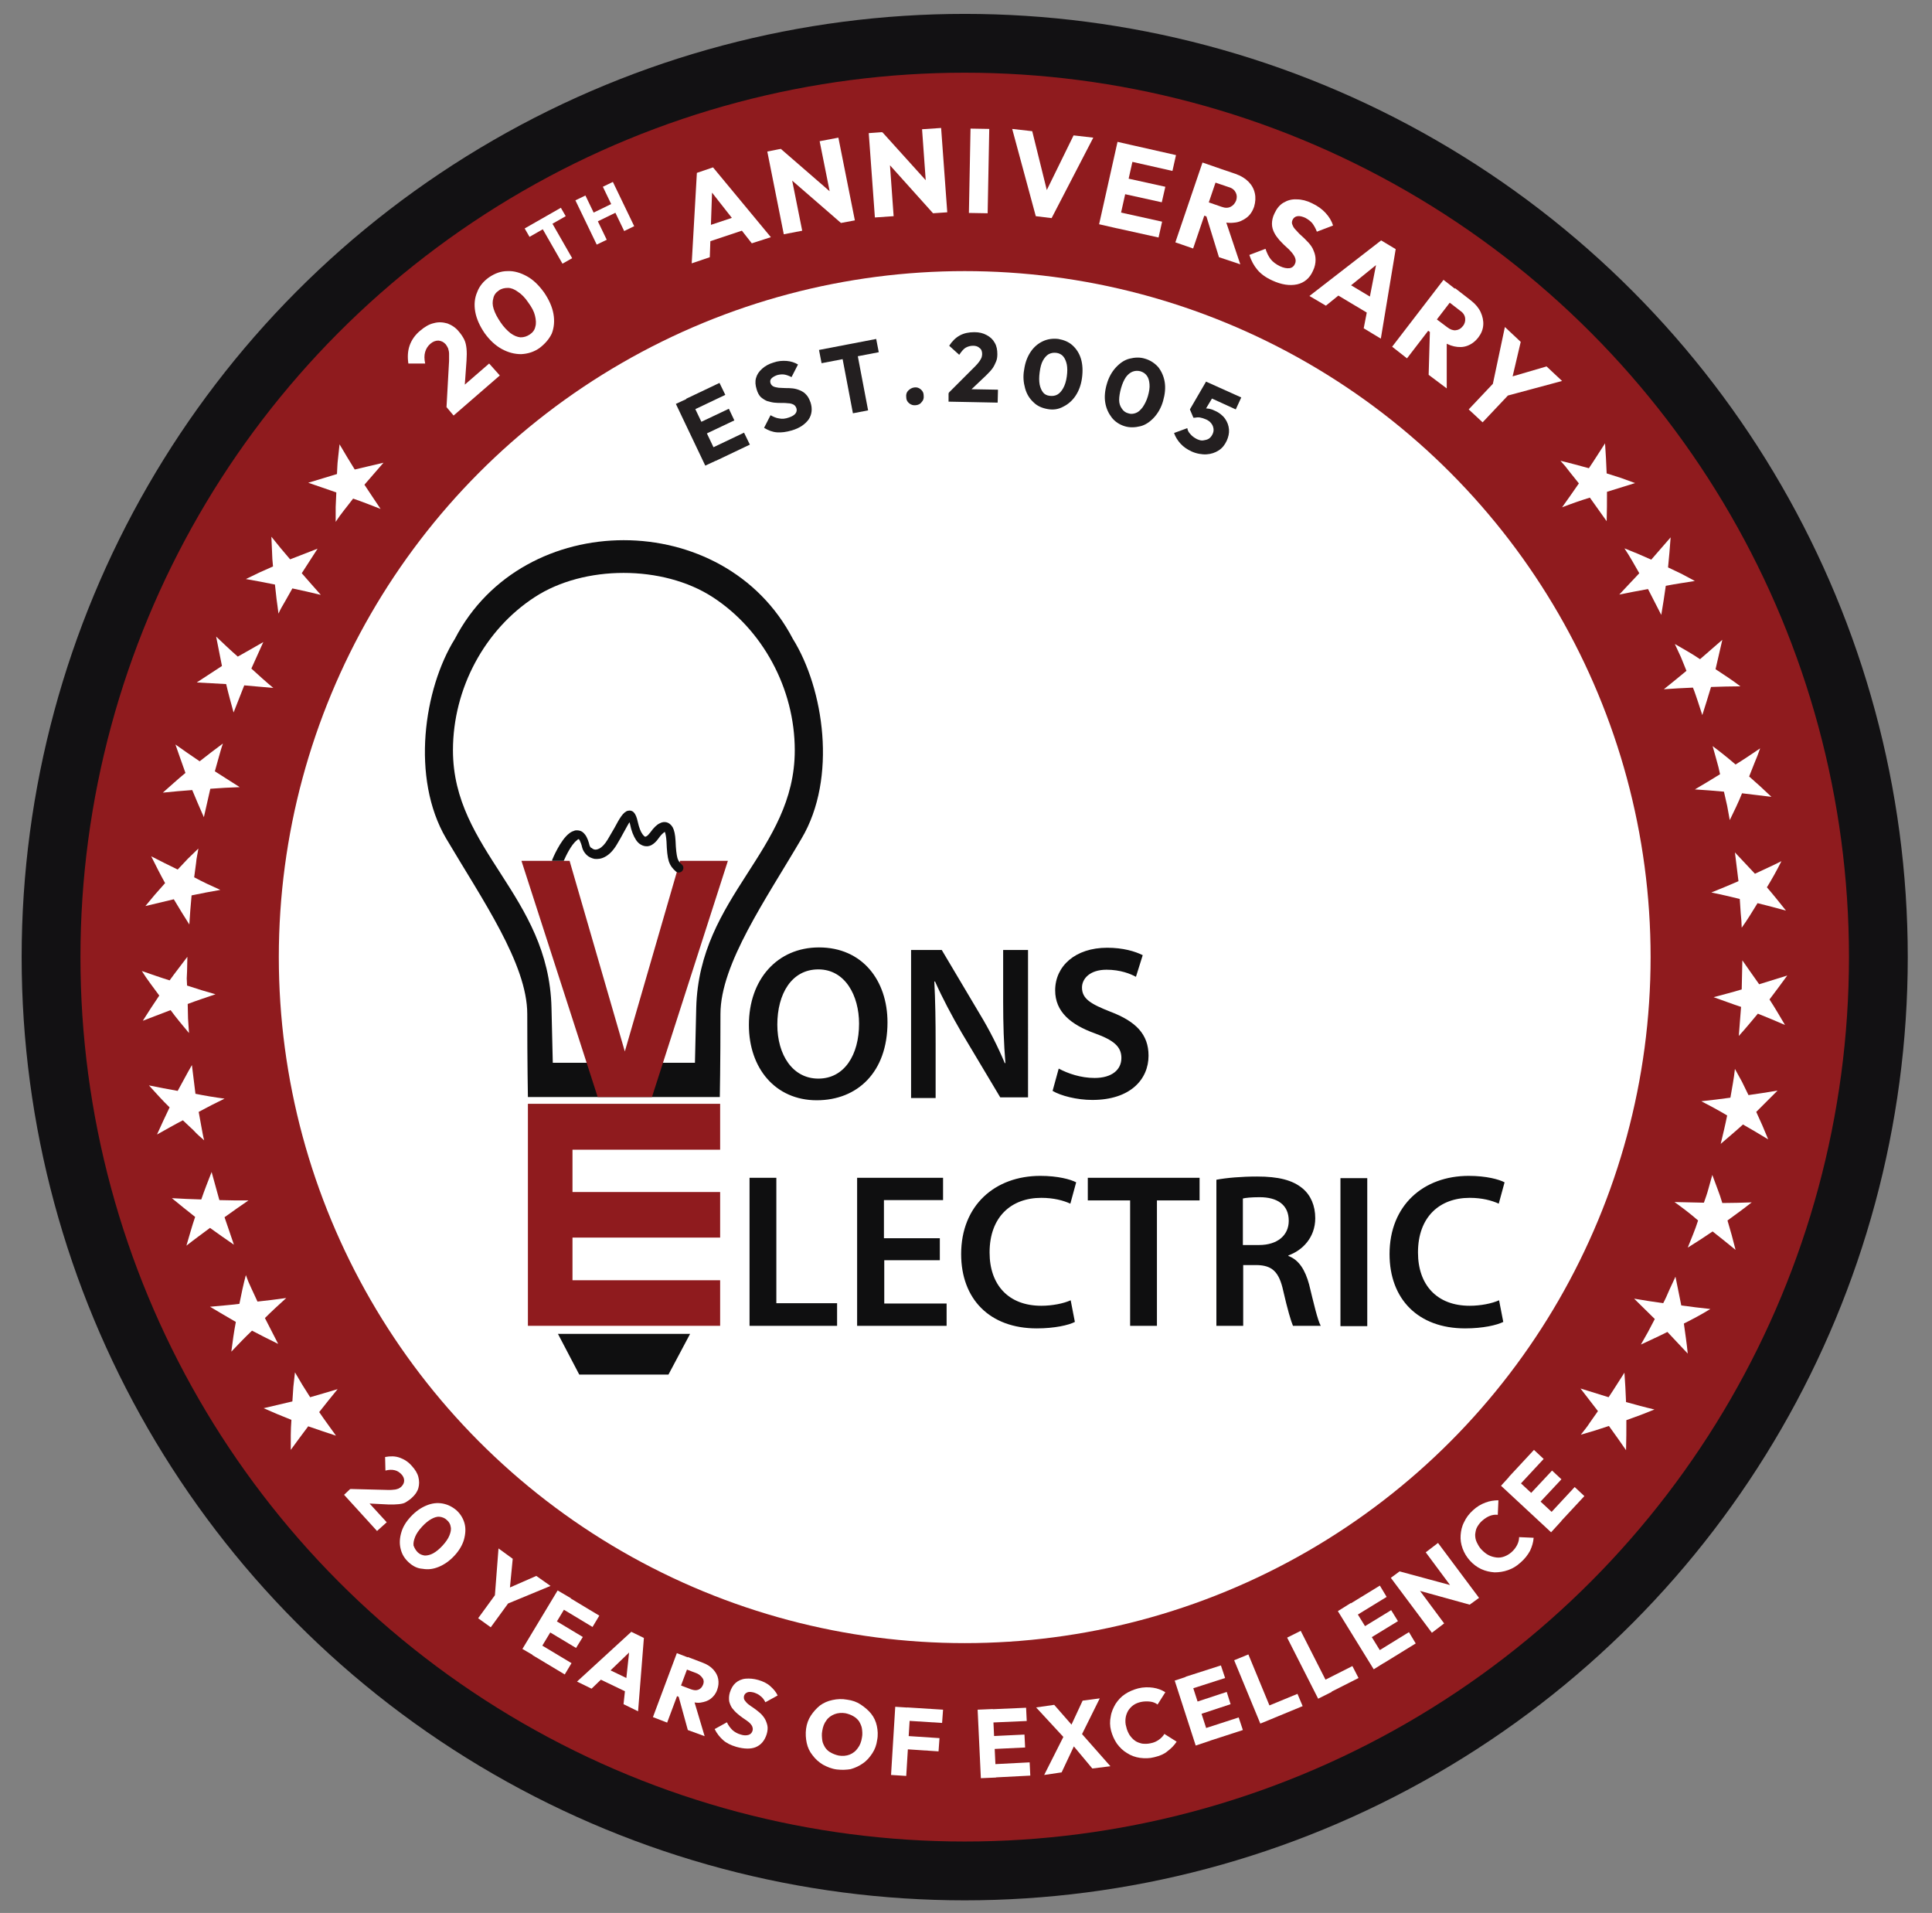
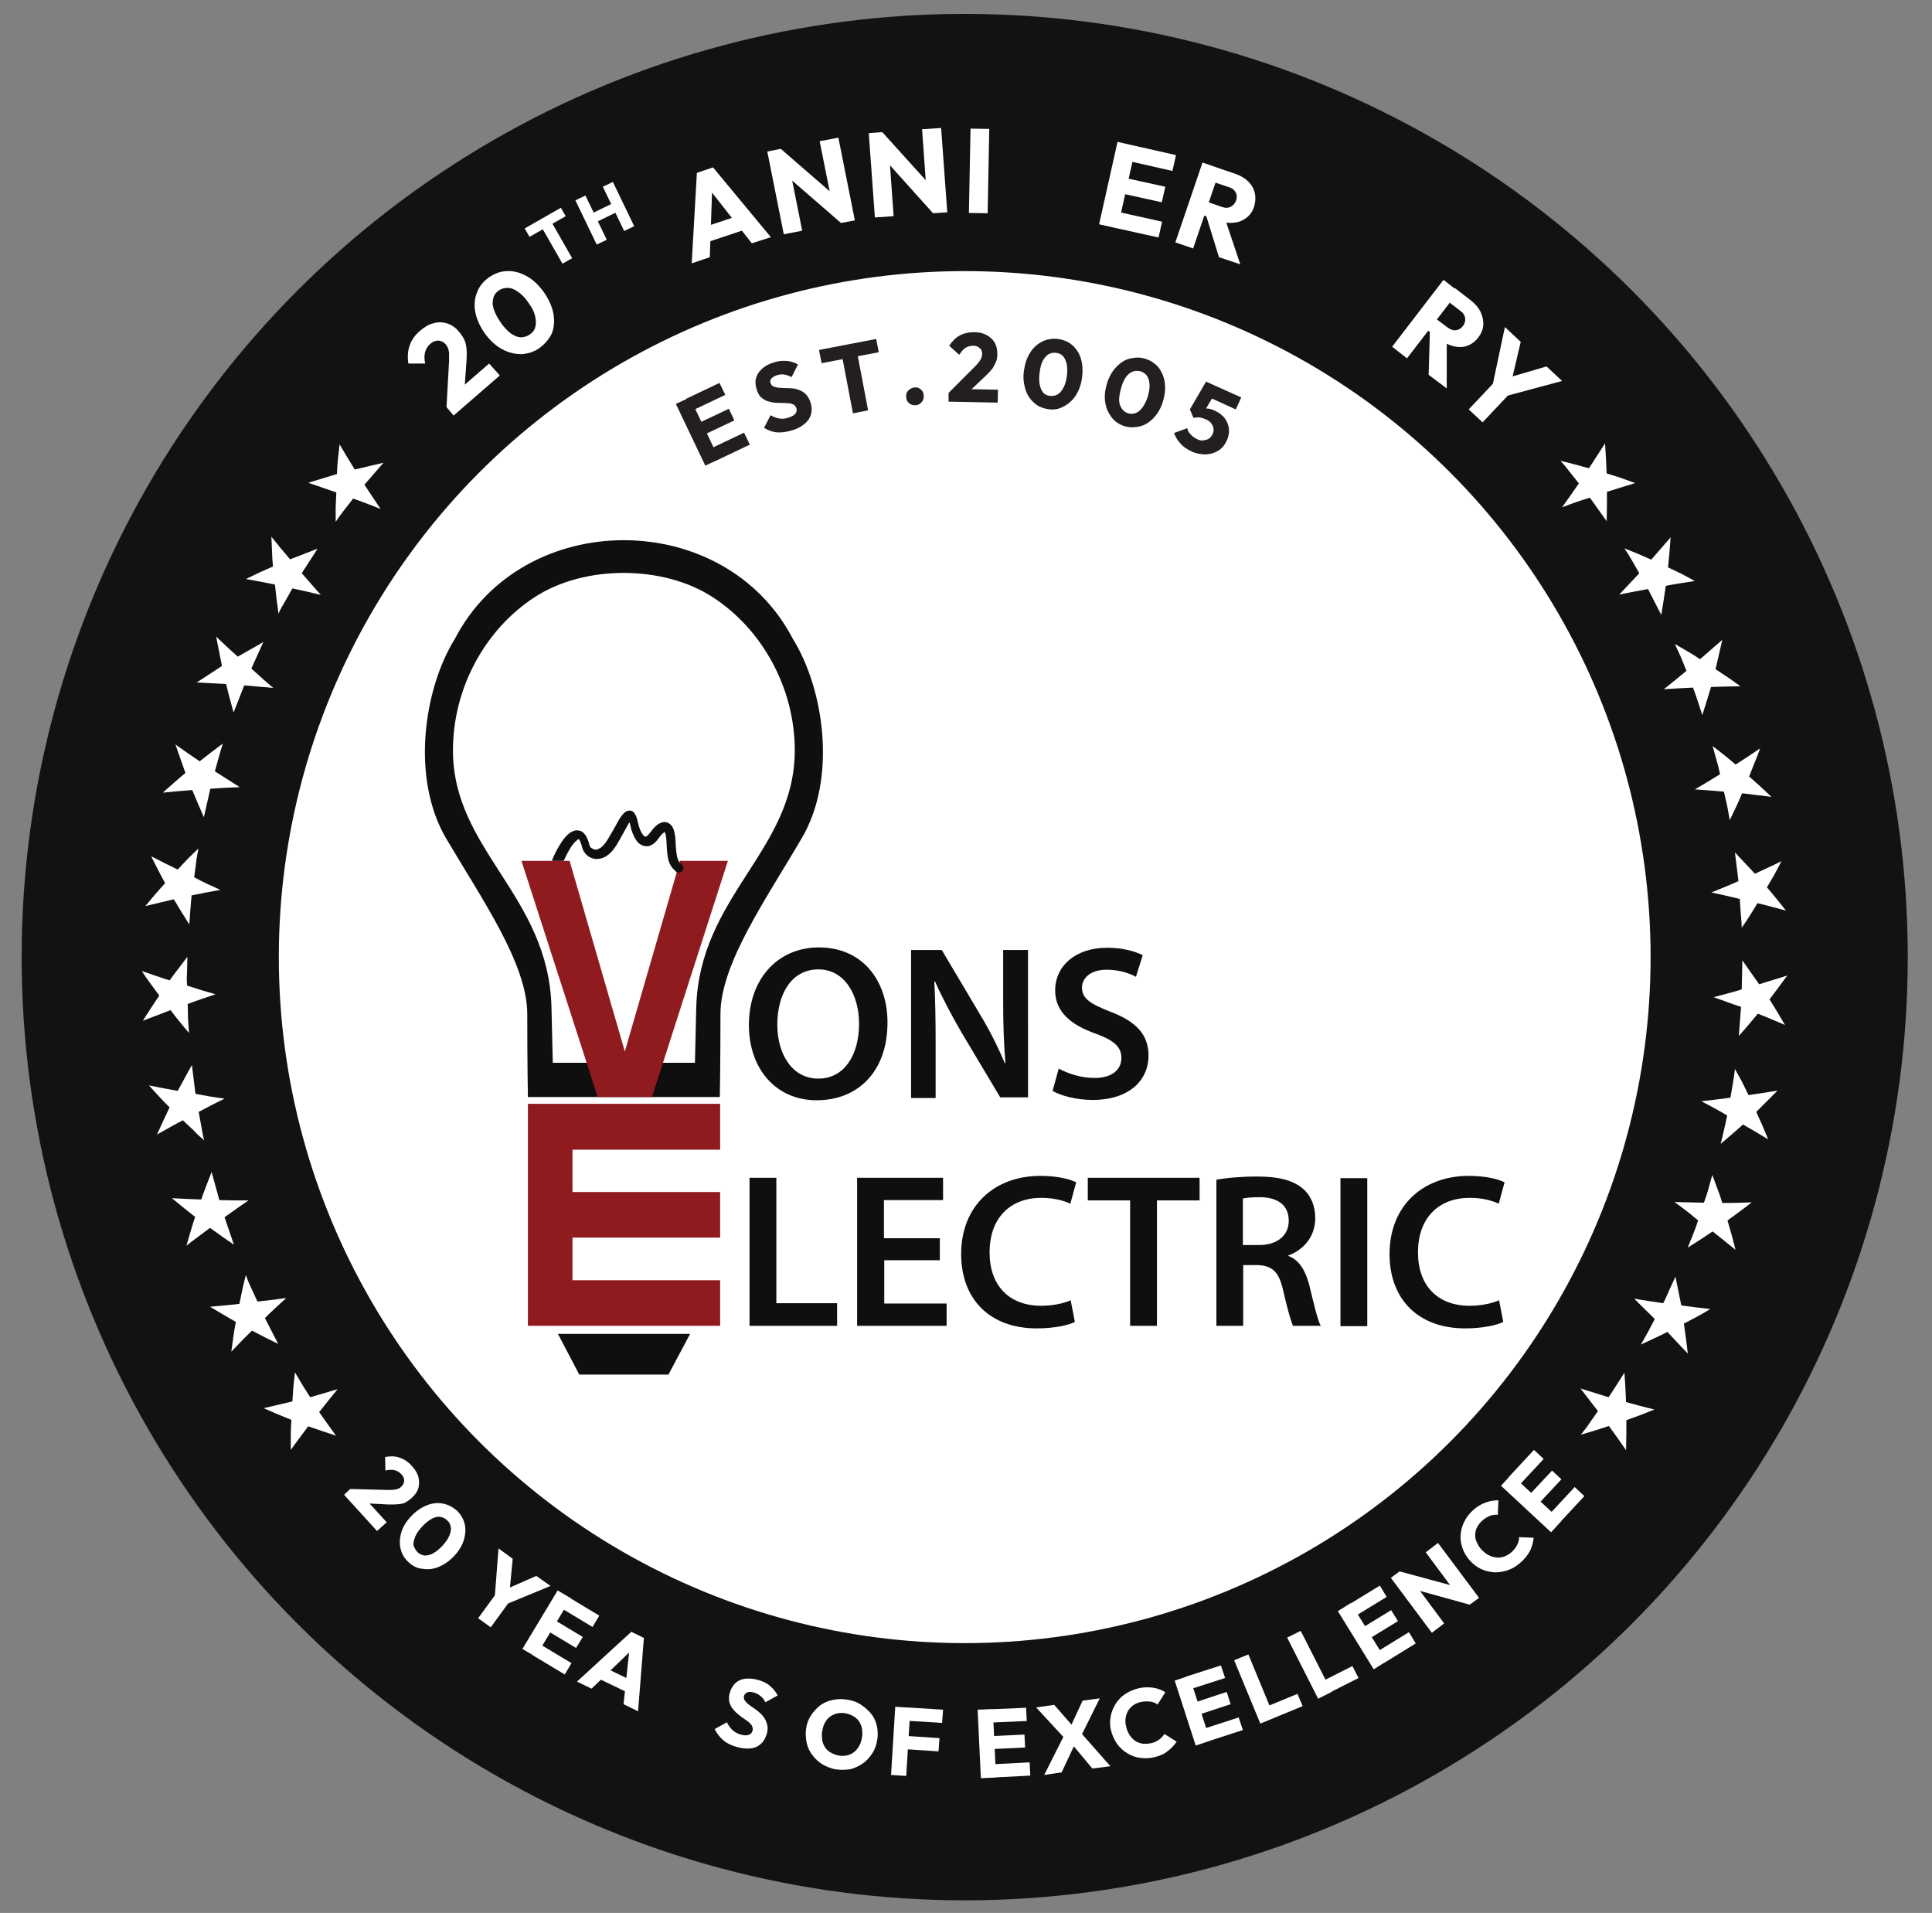
<svg xmlns="http://www.w3.org/2000/svg" id="Layer_1" x="0px" y="0px" viewBox="0 0 598 592" style="enable-background:new 0 0 598 592;" xml:space="preserve">
  <rect x="0" y="0" width="598" height="592" fill="#808080" stroke="none" />
  <style type="text/css">	.st0{fill:#121113;}	.st1{fill:#8F1B1E;}	.st2{fill:#FFFFFF;}	.st3{fill:#231F20;}	.st4{fill-rule:evenodd;clip-rule:evenodd;fill:#FFFFFF;stroke:#FFFFFF;stroke-width:10;stroke-miterlimit:10;}	.st5{fill-rule:evenodd;clip-rule:evenodd;fill:#0F0F10;stroke:#FFFFFF;stroke-width:10;stroke-miterlimit:10;}	.st6{fill-rule:evenodd;clip-rule:evenodd;fill:#8F1B1E;stroke:#FFFFFF;stroke-width:10;stroke-miterlimit:10;}	.st7{fill:#0F0F10;stroke:#FFFFFF;stroke-width:10;stroke-miterlimit:10;}	.st8{fill-rule:evenodd;clip-rule:evenodd;fill:#FFFFFF;}	.st9{fill-rule:evenodd;clip-rule:evenodd;fill:#0F0F10;}	.st10{fill-rule:evenodd;clip-rule:evenodd;fill:#8F1B1E;}	.st11{fill:#0F0F10;}</style>
  <g>
    <circle class="st0" cx="298.6" cy="296.2" r="291.9" />
-     <circle class="st1" cx="298.6" cy="296.2" r="273.7" />
    <circle class="st2" cx="298.6" cy="296.2" r="212.3" />
    <g>
      <path class="st3" d="M218.3,144.1l-9.1-19.1l4.3-2l9.1,19.1L218.3,144.1z M214.2,127.1l-1.8-3.7l10.3-4.9l1.8,3.7L214.2,127.1z    M217.8,134.6l-1.7-3.6l9.5-4.5l1.7,3.6L217.8,134.6z M221.6,142.6l-1.8-3.7l10.5-5l1.8,3.7L221.6,142.6z" />
      <path class="st3" d="M245.1,133.2c-1.7,0.5-3.2,0.7-4.6,0.6s-2.7-0.6-4-1.4l2-3.9c0.9,0.5,1.8,0.9,2.7,1c0.9,0.2,1.9,0.1,3-0.3   c0.9-0.3,1.6-0.7,2-1.2c0.4-0.5,0.5-1.1,0.3-1.7c-0.2-0.5-0.5-0.9-0.9-1.1c-0.4-0.2-1-0.4-1.6-0.4c-0.7-0.1-1.3-0.1-2.1-0.1   c-0.7,0-1.5,0-2.3-0.1c-0.8-0.1-1.5-0.3-2.2-0.5c-0.7-0.3-1.3-0.7-1.9-1.2c-0.6-0.6-1-1.4-1.3-2.4c-0.4-1.3-0.5-2.4-0.2-3.5   s0.9-2,1.9-2.9c0.9-0.8,2.1-1.5,3.5-1.9c1.4-0.5,2.8-0.6,4.1-0.5c1.3,0.1,2.5,0.5,3.5,1.1l-2,3.9c-0.8-0.4-1.6-0.7-2.3-0.8   c-0.7-0.1-1.5,0-2.2,0.2c-0.8,0.3-1.3,0.6-1.7,1c-0.4,0.4-0.5,0.9-0.3,1.5c0.2,0.5,0.5,0.8,0.9,1c0.4,0.2,1,0.3,1.6,0.4   c0.6,0,1.3,0.1,2.1,0.1c0.7,0,1.5,0,2.3,0.1c0.8,0.1,1.5,0.3,2.2,0.6c0.7,0.3,1.4,0.7,1.9,1.3c0.6,0.6,1,1.4,1.4,2.5   c0.6,1.9,0.4,3.7-0.6,5.2C249.2,131.3,247.5,132.5,245.1,133.2z" />
      <path class="st3" d="M254.3,112.4l-0.8-4.1l17.7-3.4l0.8,4.1L254.3,112.4z M264,127.9l-3.9-20.5l4.7-0.9l3.9,20.5L264,127.9z" />
      <path class="st3" d="M283.5,125.4c-0.8,0.1-1.5-0.1-2.1-0.6c-0.6-0.5-0.9-1.1-0.9-1.9c-0.1-0.8,0.1-1.5,0.6-2s1.1-0.9,1.9-1   c0.8-0.1,1.4,0.1,2,0.6c0.6,0.5,0.9,1.1,0.9,1.9c0.1,0.8-0.1,1.5-0.6,2C284.9,125,284.3,125.3,283.5,125.4z" />
      <path class="st3" d="M293.6,124.3l0-2.6l4-1.3l11.3,0.2l-0.1,4L293.6,124.3z M293.6,121.6l8.3-8.3c0.5-0.5,0.9-1,1.2-1.4   c0.3-0.4,0.5-0.8,0.7-1.2c0.1-0.4,0.2-0.7,0.2-1.1c0-0.8-0.2-1.5-0.8-1.9c-0.5-0.5-1.2-0.7-2-0.7s-1.6,0.2-2.3,0.6   c-0.7,0.4-1.3,1.2-2,2.2l-3.1-2.8c0.9-1.4,2-2.5,3.3-3.2c1.3-0.7,2.8-1,4.5-1c1.5,0,2.7,0.3,3.8,0.9s1.9,1.3,2.5,2.4   c0.6,1,0.8,2.2,0.8,3.5c0,0.9-0.1,1.6-0.4,2.3s-0.6,1.4-1.1,2.1s-1.2,1.4-2,2.2l-5.8,5.5L293.6,121.6z" />
      <path class="st3" d="M324.3,126.6c-1.7-0.3-3.2-0.9-4.4-2.1c-1.2-1.1-2.1-2.5-2.6-4.3s-0.7-3.7-0.3-5.8c0.3-2.2,1-4,2-5.5   c1-1.5,2.3-2.6,3.8-3.3c1.5-0.7,3.1-0.9,4.8-0.7c1.7,0.3,3.2,0.9,4.4,2c1.2,1.1,2.1,2.5,2.6,4.2c0.5,1.7,0.6,3.7,0.3,5.9   c-0.3,2.2-1,4-2,5.5c-1,1.5-2.3,2.6-3.7,3.3C327.6,126.7,326,126.9,324.3,126.6z M324.9,122.5c0.9,0.1,1.7,0,2.4-0.4   s1.3-1.1,1.8-2c0.5-0.9,0.9-2.1,1.1-3.6c0.2-1.4,0.2-2.7,0-3.7c-0.2-1-0.6-1.9-1.1-2.5s-1.3-1-2.1-1.1c-0.9-0.1-1.6,0-2.4,0.4   c-0.7,0.4-1.3,1.1-1.8,2c-0.5,0.9-0.8,2.1-1,3.6c-0.2,1.5-0.2,2.7,0,3.8c0.2,1,0.6,1.9,1.1,2.5C323.3,122,324,122.4,324.9,122.5z" />
      <path class="st3" d="M348.1,131.9c-1.6-0.5-3-1.4-4-2.7s-1.7-2.8-2-4.6c-0.3-1.8-0.1-3.8,0.5-5.8c0.6-2.1,1.6-3.8,2.8-5.1   c1.2-1.3,2.6-2.3,4.2-2.7s3.2-0.5,4.8,0c1.7,0.5,3,1.4,4.1,2.6c1,1.3,1.7,2.8,2,4.6c0.3,1.8,0.1,3.8-0.5,5.9   c-0.6,2.1-1.6,3.8-2.8,5.1c-1.2,1.3-2.6,2.3-4.2,2.7S349.7,132.4,348.1,131.9z M349.2,127.9c0.8,0.3,1.6,0.2,2.4-0.1   c0.8-0.3,1.4-0.9,2.1-1.8c0.6-0.9,1.2-2,1.6-3.4c0.4-1.4,0.6-2.6,0.5-3.7c-0.1-1.1-0.3-1.9-0.8-2.6c-0.5-0.7-1.1-1.1-2-1.4   c-0.8-0.2-1.6-0.2-2.4,0.1c-0.8,0.3-1.5,0.9-2.1,1.7c-0.6,0.9-1.1,2-1.5,3.4c-0.4,1.4-0.6,2.7-0.6,3.7s0.3,1.9,0.8,2.6   C347.7,127.2,348.4,127.7,349.2,127.9z" />
      <path class="st3" d="M368.8,139.7c-1.3-0.6-2.5-1.4-3.4-2.4s-1.6-2.1-2-3.3l4.1-1.5c0.1,0.7,0.4,1.3,1,1.9c0.5,0.6,1.2,1.1,2,1.5   c0.7,0.3,1.3,0.5,1.9,0.4s1.2-0.2,1.7-0.5c0.5-0.3,0.9-0.8,1.2-1.4c0.3-0.6,0.4-1.2,0.3-1.8s-0.3-1.1-0.7-1.6   c-0.4-0.5-0.9-0.9-1.6-1.2c-0.7-0.3-1.3-0.5-1.9-0.6c-0.6-0.1-1.2,0-1.8,0.1l1.6-2.6c0.6-0.1,1.1-0.2,1.6-0.3c0.5,0,1,0,1.5,0.1   s1.1,0.3,1.7,0.6c1.4,0.6,2.5,1.5,3.2,2.5c0.7,1,1.1,2.1,1.2,3.3c0.1,1.2-0.2,2.4-0.7,3.5c-0.6,1.3-1.4,2.3-2.5,3   s-2.3,1.1-3.7,1.2S370.3,140.4,368.8,139.7z M369.4,129.3l-1.1-2.6l5-8.6l3.9,1.8l-5.1,8.5L369.4,129.3z M372.2,122l1.1-3.9   l10.9,4.9l-1.7,3.7L372.2,122z" />
    </g>
    <g>
      <path class="st2" d="M106.5,462.6l1.9-1.8l3.7,2l7.6,8.3l-3,2.7L106.5,462.6z M108.5,460.8l11.7,0.3c0.7,0,1.3,0,1.8-0.1   c0.5,0,0.9-0.2,1.3-0.3c0.4-0.2,0.7-0.4,0.9-0.6c0.6-0.6,0.9-1.2,0.9-1.9c0-0.7-0.3-1.4-0.9-2c-0.6-0.6-1.2-1-2-1.2   c-0.8-0.2-1.8-0.2-2.9,0.1l-0.1-4.2c1.6-0.3,3.1-0.3,4.5,0.2c1.4,0.5,2.7,1.3,3.8,2.6c1,1.1,1.7,2.2,2,3.4s0.3,2.3,0,3.4   c-0.3,1.1-1,2.1-2,3c-0.6,0.6-1.3,1-1.9,1.4s-1.4,0.5-2.2,0.6c-0.8,0.1-1.8,0.1-3,0.1l-8-0.4L108.5,460.8z" />
      <path class="st2" d="M126.5,483.5c-1.3-1.2-2.1-2.5-2.5-4.2c-0.4-1.6-0.3-3.3,0.2-5c0.5-1.8,1.5-3.4,3-5c1.5-1.6,3.1-2.7,4.8-3.4   c1.7-0.7,3.3-0.9,5-0.6c1.6,0.3,3,1,4.3,2.1c1.3,1.2,2.1,2.6,2.5,4.1s0.3,3.2-0.2,5c-0.5,1.7-1.5,3.4-3,5   c-1.5,1.6-3.1,2.7-4.8,3.4s-3.3,0.9-5,0.6C129.2,485.4,127.8,484.7,126.5,483.5z M129.3,480.4c0.6,0.6,1.4,0.9,2.2,1   c0.8,0,1.7-0.2,2.6-0.7c0.9-0.5,1.9-1.3,2.9-2.4c1-1.1,1.7-2.1,2.1-3.1c0.4-1,0.6-1.9,0.4-2.7c-0.1-0.8-0.5-1.5-1.2-2.1   c-0.6-0.6-1.4-0.9-2.2-1c-0.8-0.1-1.7,0.2-2.6,0.7c-0.9,0.5-1.9,1.3-2.9,2.4c-1,1.1-1.7,2.1-2.1,3.1c-0.4,1-0.6,1.9-0.5,2.7   C128.3,479.1,128.7,479.8,129.3,480.4z" />
      <path class="st2" d="M148,500.8l5.9-8.1l3.9,2.8l-5.9,8.1L148,500.8z M153.1,494.8l1.2-15.6l4.4,3.2l-1.2,12.4l-2.9-2.1l11.4-5   l4.4,3.1l-14.5,6L153.1,494.8z" />
      <path class="st2" d="M161.7,510.3l10.9-18.1l4.1,2.4l-10.9,18.1L161.7,510.3z M164.8,512.2l2.1-3.5l10,6l-2.1,3.5L164.8,512.2z    M169.3,504.6l2.1-3.4l9,5.4l-2.1,3.4L169.3,504.6z M173.6,497.6l2.1-3.5l9.8,5.9l-2.1,3.5L173.6,497.6z" />
      <path class="st2" d="M178.6,520.4l16.8-15.4l3.9,1.9l-1.8,22.7l-4.5-2.2l2-18.6l1.6,0.8l-13.5,13L178.6,520.4z M184.5,519.1   l1.7-3.5l10.4,5l-1.7,3.5L184.5,519.1z" />
-       <path class="st2" d="M202.1,531.4l7.4-19.8l4.4,1.7l-7.4,19.8L202.1,531.4z M208.5,524.5l1.2-3.3l4.2,1.6c0.9,0.3,1.6,0.4,2.3,0.1   c0.7-0.3,1.1-0.8,1.4-1.5c0.3-0.7,0.3-1.4-0.1-2s-0.9-1.1-1.7-1.5l-4.2-1.6l1.3-3.5l4.7,1.8c1.3,0.5,2.4,1.2,3.2,2.1   s1.3,1.8,1.5,2.9c0.2,1.1,0.1,2.2-0.3,3.3c-0.4,1.2-1.1,2.1-2,2.8c-0.9,0.7-1.9,1-3.1,1.2s-2.5-0.1-3.8-0.6L208.5,524.5z    M212.9,535.4l-3-10.9l4.5,0.4l3.7,12.4L212.9,535.4z" />
      <path class="st2" d="M227.9,540.6c-1.7-0.5-3.1-1.2-4.1-2.1c-1-0.9-1.9-2-2.6-3.4l3.8-2.1c0.4,0.9,1,1.7,1.7,2.4   c0.7,0.6,1.5,1.1,2.6,1.4c0.9,0.3,1.7,0.3,2.4,0.1c0.6-0.2,1-0.6,1.2-1.2c0.2-0.5,0.1-1-0.1-1.5c-0.2-0.4-0.6-0.9-1.1-1.3   c-0.5-0.4-1.1-0.8-1.7-1.2c-0.6-0.4-1.2-0.9-1.8-1.4c-0.6-0.5-1.1-1.1-1.6-1.7c-0.4-0.6-0.7-1.3-0.9-2.1c-0.1-0.8-0.1-1.7,0.2-2.7   c0.4-1.3,1-2.3,1.8-3s1.9-1.2,3.1-1.3s2.5,0,3.9,0.4c1.4,0.4,2.7,1,3.7,1.9s1.8,1.8,2.3,2.9l-3.8,2.1c-0.4-0.8-0.9-1.5-1.5-1.9   c-0.5-0.5-1.2-0.8-2-1.1c-0.8-0.2-1.5-0.3-2-0.1c-0.5,0.2-0.9,0.5-1.1,1.1c-0.1,0.5-0.1,1,0.2,1.4c0.3,0.4,0.6,0.8,1.1,1.2   c0.5,0.4,1.1,0.8,1.7,1.2c0.6,0.4,1.2,0.9,1.8,1.4s1.1,1.1,1.5,1.7c0.4,0.6,0.7,1.4,0.9,2.2c0.2,0.8,0.1,1.8-0.2,2.8   c-0.6,1.9-1.7,3.3-3.4,4C232.4,541.3,230.4,541.3,227.9,540.6z" />
      <path class="st2" d="M259,547.6c-1.6-0.2-3-0.8-4.3-1.5c-1.3-0.8-2.3-1.7-3.2-2.9c-0.9-1.1-1.5-2.4-1.8-3.8   c-0.3-1.4-0.4-2.9-0.2-4.4c0.2-1.5,0.7-2.9,1.5-4.1c0.8-1.2,1.7-2.2,2.8-3.1c1.1-0.8,2.4-1.4,3.9-1.7c1.4-0.3,2.9-0.4,4.5-0.1   c1.6,0.2,3,0.7,4.2,1.5c1.2,0.8,2.3,1.7,3.2,2.8c0.9,1.1,1.5,2.4,1.8,3.8c0.3,1.4,0.4,2.9,0.1,4.4c-0.2,1.5-0.7,2.9-1.5,4.1   c-0.8,1.2-1.7,2.3-2.9,3.1c-1.1,0.8-2.4,1.4-3.8,1.8C262.1,547.7,260.6,547.8,259,547.6z M259.6,543.3c1.2,0.2,2.4,0.1,3.4-0.3   c1-0.4,1.9-1.1,2.5-2c0.7-0.9,1.1-2,1.3-3.3c0.2-1,0.1-1.9,0-2.7s-0.5-1.6-0.9-2.3c-0.5-0.7-1.1-1.2-1.8-1.6   c-0.7-0.4-1.5-0.7-2.4-0.9c-1.2-0.2-2.4-0.1-3.4,0.3c-1,0.4-1.9,1-2.5,1.9c-0.7,0.9-1.1,2-1.3,3.3c-0.2,1-0.1,1.9,0,2.8   s0.5,1.6,0.9,2.3c0.5,0.7,1,1.2,1.8,1.6C257.9,542.8,258.7,543.1,259.6,543.3z" />
      <path class="st2" d="M275.8,549.3l1.3-21.1l4.7,0.3l-1.3,21.1L275.8,549.3z M279.9,541.3l0.3-4.1l10.6,0.7l-0.3,4.1L279.9,541.3z    M280.5,532.5l0.3-4.1l11.1,0.7l-0.3,4.1L280.5,532.5z" />
      <path class="st2" d="M303.6,550.3l-1-21.2l4.7-0.2l1,21.2L303.6,550.3z M306.4,533.1l-0.2-4.1l11.4-0.5l0.2,4.1L306.4,533.1z    M306.8,541.3l-0.2-4l10.5-0.5l0.2,4L306.8,541.3z M307.3,550.1l-0.2-4.1l11.6-0.6l0.2,4.1L307.3,550.1z" />
      <path class="st2" d="M338.1,547.3l-7.1-8.5l-0.6,0.1l-9.7-10.5l5.6-0.8l7,8l0.6-0.1l9.8,11.1L338.1,547.3z M323.2,549.3l6.2-12.3   l3.9,1.5l-4.7,10L323.2,549.3z M334.4,537.7l-3.9-1.5l4.6-9.9l5.3-0.7L334.4,537.7z" />
      <path class="st2" d="M357.3,543.8c-1.5,0.4-3,0.4-4.5,0.2c-1.4-0.2-2.8-0.7-4-1.5c-1.2-0.7-2.2-1.7-3.1-2.9   c-0.8-1.2-1.4-2.5-1.8-4s-0.4-3-0.1-4.4c0.2-1.4,0.8-2.7,1.5-3.9c0.8-1.2,1.7-2.2,2.9-3s2.6-1.4,4.1-1.8c1.6-0.4,3.2-0.4,4.6-0.2   s2.7,0.7,3.8,1.4l-2.4,3.8c-0.7-0.5-1.4-0.8-2.3-0.9s-1.8-0.1-2.8,0.1c-0.9,0.2-1.7,0.5-2.4,1c-0.7,0.5-1.2,1.1-1.6,1.7   c-0.4,0.7-0.7,1.5-0.8,2.3s-0.1,1.8,0.2,2.7c0.2,1,0.6,1.8,1,2.5c0.5,0.7,1,1.3,1.7,1.8c0.7,0.5,1.4,0.7,2.2,0.9   c0.8,0.1,1.7,0.1,2.6-0.1c1.1-0.2,1.9-0.6,2.6-1.1s1.3-1.1,1.7-1.8l3.8,2.4c-0.8,1.2-1.7,2.1-2.9,3   C360.4,542.8,359,543.4,357.3,543.8z" />
-       <path class="st2" d="M370.1,540.2l-6.5-20.1l4.5-1.5l6.5,20.1L370.1,540.2z M368.3,522.8l-1.3-3.9l10.9-3.5l1.3,3.9L368.3,522.8z    M370.9,530.7l-1.2-3.8l10-3.3l1.2,3.8L370.9,530.7z M373.6,539l-1.3-3.9l11.1-3.6l1.3,3.9L373.6,539z" />
+       <path class="st2" d="M370.1,540.2l-6.5-20.1l4.5-1.5l6.5,20.1z M368.3,522.8l-1.3-3.9l10.9-3.5l1.3,3.9L368.3,522.8z    M370.9,530.7l-1.2-3.8l10-3.3l1.2,3.8L370.9,530.7z M373.6,539l-1.3-3.9l11.1-3.6l1.3,3.9L373.6,539z" />
      <path class="st2" d="M390.1,533.4l-8.1-19.6l4.4-1.8l8.1,19.6L390.1,533.4z M393.5,532l-1.6-3.8l9.7-4l1.6,3.8L393.5,532z" />
      <path class="st2" d="M408,525.7l-9.6-18.9l4.2-2.1l9.6,18.9L408,525.7z M411.2,524l-1.9-3.7l9.3-4.7l1.9,3.7L411.2,524z" />
      <path class="st2" d="M425.2,516.6l-11.1-18l4-2.5l11.1,18L425.2,516.6z M419.4,500.2l-2.1-3.5l9.8-6l2.1,3.5L419.4,500.2z    M423.7,507.2l-2.1-3.4l9-5.5l2.1,3.4L423.7,507.2z M428.3,514.7l-2.1-3.5l9.9-6.1l2.1,3.5L428.3,514.7z" />
      <path class="st2" d="M443.2,505.3l-12.7-17l2.7-2l3.7,2.5l10.1,13.6L443.2,505.3z M454.9,496.6l-19.5-5.4l-2.2-4.9l19.6,5.3   L454.9,496.6z M454.9,496.6l-3.5-2.6l-10.1-13.6l3.8-2.9l12.7,17L454.9,496.6z" />
      <path class="st2" d="M470.6,483.6c-1.2,1.1-2.4,1.8-3.8,2.3c-1.4,0.5-2.8,0.7-4.2,0.7c-1.4-0.1-2.8-0.4-4.1-1   c-1.3-0.6-2.5-1.5-3.5-2.6c-1-1.1-1.8-2.4-2.3-3.8c-0.5-1.4-0.7-2.7-0.6-4.1c0.1-1.4,0.4-2.8,1.1-4.1c0.6-1.3,1.5-2.5,2.7-3.6   c1.2-1.1,2.5-1.9,3.9-2.4c1.3-0.5,2.7-0.7,4-0.7l-0.2,4.5c-0.8-0.1-1.6,0-2.4,0.3c-0.8,0.3-1.6,0.8-2.4,1.5   c-0.7,0.6-1.2,1.3-1.6,2c-0.4,0.7-0.5,1.5-0.6,2.3c0,0.8,0.1,1.6,0.5,2.4s0.8,1.6,1.5,2.3c0.7,0.7,1.4,1.3,2.2,1.7   c0.8,0.4,1.6,0.6,2.4,0.7c0.8,0.1,1.6,0,2.4-0.3c0.8-0.3,1.5-0.7,2.2-1.3c0.8-0.7,1.4-1.5,1.8-2.3c0.4-0.8,0.6-1.6,0.6-2.4   l4.5,0.2c-0.1,1.4-0.5,2.7-1.1,4C472.9,481.2,471.9,482.5,470.6,483.6z" />
      <path class="st2" d="M480.1,474.2l-15.5-14.4l3.2-3.5l15.5,14.4L480.1,474.2z M470,459.9l-3-2.8l7.8-8.4l3,2.8L470,459.9z    M476.1,465.5l-2.9-2.7l7.2-7.7l2.9,2.7L476.1,465.5z M482.5,471.5l-3-2.8l7.9-8.5l3,2.8L482.5,471.5z" />
    </g>
    <g>
      <g>
        <path class="st4" d="M168.4,335.8l51.6-1.1l-1.7-30.5l22.3-39.4l9.3-34c0,0-8.4-44.8-23.2-50c-14.7-5.2-33.1-11.5-42.9-7.6    s-31.4,9.5-38.3,26.2s-14.5,32.1-3.5,54.8c11,22.7,19.7,33.8,19.7,33.8s7.1,35.7,6.1,39.6C166.7,331.5,168.4,335.8,168.4,335.8z" />
        <g>
          <path class="st5" d="M163.4,339.5h29.7h29.7c0,0,0.2-10.2,0.2-25.7c0-15.5,14.1-35.5,25.1-54.3c11.1-18.7,6.9-46.4-2.7-61.8     c-21.2-40.7-83.5-40.7-104.6,0c-9.6,15.4-13.7,43.1-2.7,61.8c11.1,18.8,25.1,38.8,25.1,54.3     C163.2,329.2,163.4,339.5,163.4,339.5L163.4,339.5z M193.1,328.9h-22l-0.4-17c-0.8-34.8-30.5-48.7-30.5-79.7     c0-19.2,9.9-37.4,25.3-47.4c15.3-10,39.7-10,55.1,0c15.4,10,25.4,28.2,25.4,47.4c0,31.1-29.6,45-30.5,79.7l-0.4,17H193.1z" />
          <polygon class="st6" points="161.4,266.4 176.3,266.4 193.4,325.4 210.5,266.4 225.3,266.4 201.8,339.5 193.4,339.5 185,339.5          " />
          <path class="st7" d="M170.9,266.4c0-0.2,0-0.4,0.1-0.5c0,0,2.4-5.9,5.2-8c0.6-0.5,1.2-0.7,1.8-0.9c0.7-0.1,1.3,0,1.8,0.2     c0.5,0.2,0.9,0.6,1.3,1.1c0.7,0.9,1.1,2.2,1.4,3.4c0.1,0.2,0.2,0.5,0.5,0.7l0.1,0c0.2,0.2,0.5,0.4,0.9,0.5     c0.4,0.1,0.9,0,1.5-0.3c0.8-0.4,1.7-1.3,2.6-2.8c0.7-1.2,1.4-2.4,2.1-3.6c1.5-2.8,2.7-5,4.2-5.3c1.4-0.3,2.4,0.6,3,3.4     c0.4,1.8,0.9,3.1,1.5,3.9c0.3,0.4,0.5,0.6,0.7,0.7c0.1,0.1,0.3,0,0.5-0.1c0.4-0.2,0.7-0.6,1.2-1.2c1-1.4,2-2.4,2.9-2.8     c0.7-0.4,1.5-0.5,2.2-0.3c0.7,0.2,1.3,0.7,1.8,1.5c0.5,0.9,0.8,2.3,0.9,4.2c0.1,2.7,0.3,4.3,0.6,5.4c0.3,0.9,0.7,1.4,1.3,1.9     c0.6,0.5,0.7,1.4,0.2,2c-0.5,0.6-1.4,0.7-2,0.2c-1-0.9-1.7-1.7-2.2-3.2c-0.4-1.3-0.6-3.2-0.7-6.1c-0.1-1.5-0.3-2.4-0.5-2.9     c0-0.1,0-0.1,0-0.1c0,0,0,0-0.1,0.1c-0.5,0.3-1.2,1-1.9,2c-0.7,1-1.4,1.6-2.1,2c-0.9,0.5-1.9,0.5-2.7,0.2     c-0.8-0.3-1.5-0.8-2.1-1.7c-0.8-1.2-1.5-2.9-1.9-5c-0.2-0.7-0.1-0.5-0.1-0.5c-0.2,0-0.7,1.1-1.9,3.2c-0.6,1.1-1.3,2.4-2.1,3.7     c-1.2,2-2.5,3.2-3.7,3.8c-1.1,0.6-2.2,0.7-3.2,0.6c-0.9-0.2-1.8-0.6-2.4-1.2c0,0-0.1,0-0.1-0.1c-0.6-0.6-1.1-1.4-1.3-2.2     c-0.2-0.9-0.5-1.7-0.8-2.3c-0.1-0.1-0.2-0.2-0.2-0.3c0,0-0.1,0-0.1,0c-0.2,0-0.4,0.2-0.6,0.4c-1.7,1.3-3.4,4.9-4,6.3H170.9z" />
          <polygon class="st6" points="177.2,396.2 222.9,396.2 222.9,410.3 177.2,410.3 163.4,410.3 163.4,396.2 163.4,383 163.4,368.9      163.4,355.8 163.4,341.6 177.2,341.6 222.9,341.6 222.9,355.8 177.2,355.8 177.2,368.9 222.9,368.9 222.9,383 177.2,383     " />
          <polygon class="st5" points="172.7,412.8 191.4,412.8 194.9,412.8 213.6,412.8 206.9,425.4 194.9,425.4 191.4,425.4      179.3,425.4     " />
        </g>
      </g>
      <g>
        <path class="st8" d="M168.4,335.8l51.6-1.1l-1.7-30.5l22.3-39.4l9.3-34c0,0-8.4-44.8-23.2-50c-14.7-5.2-33.1-11.5-42.9-7.6    s-31.4,9.5-38.3,26.2s-14.5,32.1-3.5,54.8c11,22.7,19.7,33.8,19.7,33.8s7.1,35.7,6.1,39.6C166.7,331.5,168.4,335.8,168.4,335.8z" />
        <g>
          <path class="st9" d="M163.4,339.5h29.7h29.7c0,0,0.2-10.2,0.2-25.7c0-15.5,14.1-35.5,25.1-54.3c11.1-18.7,6.9-46.4-2.7-61.8     c-21.2-40.7-83.5-40.7-104.6,0c-9.6,15.4-13.7,43.1-2.7,61.8c11.1,18.8,25.1,38.8,25.1,54.3     C163.2,329.2,163.4,339.5,163.4,339.5L163.4,339.5z M193.1,328.9h-22l-0.4-17c-0.8-34.8-30.5-48.7-30.5-79.7     c0-19.2,9.9-37.4,25.3-47.4c15.3-10,39.7-10,55.1,0c15.4,10,25.4,28.2,25.4,47.4c0,31.1-29.6,45-30.5,79.7l-0.4,17H193.1z" />
          <polygon class="st10" points="161.4,266.4 176.3,266.4 193.4,325.4 210.5,266.4 225.3,266.4 201.8,339.5 193.4,339.5 185,339.5          " />
          <path class="st11" d="M170.9,266.4c0-0.2,0-0.4,0.1-0.5c0,0,2.4-5.9,5.2-8c0.6-0.5,1.2-0.7,1.8-0.9c0.7-0.1,1.3,0,1.8,0.2     c0.5,0.2,0.9,0.6,1.3,1.1c0.7,0.9,1.1,2.2,1.4,3.4c0.1,0.2,0.2,0.5,0.5,0.7l0.1,0c0.2,0.2,0.5,0.4,0.9,0.5     c0.4,0.1,0.9,0,1.5-0.3c0.8-0.4,1.7-1.3,2.6-2.8c0.7-1.2,1.4-2.4,2.1-3.6c1.5-2.8,2.7-5,4.2-5.3c1.4-0.3,2.4,0.6,3,3.4     c0.4,1.8,0.9,3.1,1.5,3.9c0.3,0.4,0.5,0.6,0.7,0.7c0.1,0.1,0.3,0,0.5-0.1c0.4-0.2,0.7-0.6,1.2-1.2c1-1.4,2-2.4,2.9-2.8     c0.7-0.4,1.5-0.5,2.2-0.3c0.7,0.2,1.3,0.7,1.8,1.5c0.5,0.9,0.8,2.3,0.9,4.2c0.1,2.7,0.3,4.3,0.6,5.4c0.3,0.9,0.7,1.4,1.3,1.9     c0.6,0.5,0.7,1.4,0.2,2c-0.5,0.6-1.4,0.7-2,0.2c-1-0.9-1.7-1.7-2.2-3.2c-0.4-1.3-0.6-3.2-0.7-6.1c-0.1-1.5-0.3-2.4-0.5-2.9     c0-0.1,0-0.1,0-0.1c0,0,0,0-0.1,0.1c-0.5,0.3-1.2,1-1.9,2c-0.7,1-1.4,1.6-2.1,2c-0.9,0.5-1.9,0.5-2.7,0.2     c-0.8-0.3-1.5-0.8-2.1-1.7c-0.8-1.2-1.5-2.9-1.9-5c-0.2-0.7-0.1-0.5-0.1-0.5c-0.2,0-0.7,1.1-1.9,3.2c-0.6,1.1-1.3,2.4-2.1,3.7     c-1.2,2-2.5,3.2-3.7,3.8c-1.1,0.6-2.2,0.7-3.2,0.6c-0.9-0.2-1.8-0.6-2.4-1.2c0,0-0.1,0-0.1-0.1c-0.6-0.6-1.1-1.4-1.3-2.2     c-0.2-0.9-0.5-1.7-0.8-2.3c-0.1-0.1-0.2-0.2-0.2-0.3c0,0-0.1,0-0.1,0c-0.2,0-0.4,0.2-0.6,0.4c-1.7,1.3-3.4,4.9-4,6.3H170.9z" />
          <polygon class="st10" points="177.2,396.2 222.9,396.2 222.9,410.3 177.2,410.3 163.4,410.3 163.4,396.2 163.4,383 163.4,368.9      163.4,355.8 163.4,341.6 177.2,341.6 222.9,341.6 222.9,355.8 177.2,355.8 177.2,368.9 222.9,368.9 222.9,383 177.2,383     " />
          <polygon class="st9" points="172.7,412.8 191.4,412.8 194.9,412.8 213.6,412.8 206.9,425.4 194.9,425.4 191.4,425.4      179.3,425.4     " />
        </g>
      </g>
      <path class="st11" d="M253.5,293.2c-12.9,0-21.7,9.9-21.7,24c0,13.4,8.2,23.3,21,23.3c12.6,0,21.9-8.7,21.9-24.1   C274.7,303.4,266.9,293.2,253.5,293.2L253.5,293.2z M253.3,300c8.3,0,12.6,8.1,12.6,16.8c0,9.6-4.5,17-12.6,17   c-8,0-12.7-7.4-12.7-16.7C240.6,307.6,245,300,253.3,300L253.3,300z M289.6,339.7v-16.4c0-7.5-0.1-13.6-0.4-19.5l0.2-0.1   c2.3,5.2,5.3,10.8,8.2,15.8l12,20.1h8.6V294h-7.7v16c0,7,0.2,12.9,0.7,19H311c-2.1-5-4.7-10.2-7.8-15.3L291.5,294h-9.5v45.8H289.6   z M325.8,337.6c2.5,1.5,7.5,2.8,12.3,2.8c11.8,0,17.4-6.4,17.4-13.7c0-6.6-3.9-10.6-11.8-13.6c-6.1-2.4-8.8-4-8.8-7.5   c0-2.6,2.3-5.5,7.6-5.5c4.3,0,7.5,1.3,9.1,2.2l2.1-6.7c-2.4-1.2-6.1-2.3-11-2.3c-9.9,0-16.1,5.7-16.1,13.2   c0,6.6,4.8,10.6,12.3,13.3c5.8,2.1,8.2,4.1,8.2,7.6c0,3.7-3,6.2-8.3,6.2c-4.3,0-8.3-1.4-11.1-2.9L325.8,337.6z" />
      <path class="st11" d="M232,410.3h27.1v-7h-18.8v-38.8H232V410.3z M290.8,383.2h-17.2v-11.8h18.3v-6.9h-26.6v45.8h27.7v-6.9h-19.3   V390h17.2V383.2z M331.4,402.4c-2.2,1-5.7,1.7-9.1,1.7c-10.1,0-16-6.4-16-16.5c0-11,6.7-16.9,16-16.9c3.8,0,6.8,0.8,9,1.8l1.8-6.6   c-1.7-0.9-5.6-2-11.1-2c-14,0-24.5,9.1-24.5,24.2c0,13.9,8.8,23,23.4,23c5.5,0,9.9-1,11.8-2L331.4,402.4z M349.8,410.3h8.3v-38.8   h13.2v-7h-34.6v7h13.1V410.3z M376.5,410.3h8.3v-18.8h4.2c4.7,0.1,6.9,2,8.2,8c1.3,5.7,2.4,9.4,3,10.8h8.6   c-1-1.8-2.2-7.1-3.6-12.8c-1.2-4.4-3.1-7.6-6.4-8.8v-0.2c4.3-1.5,8.3-5.5,8.3-11.5c0-3.9-1.4-7.1-3.9-9.2   c-3.1-2.6-7.5-3.7-14.1-3.7c-4.8,0-9.5,0.4-12.6,1V410.3z M384.7,370.9c0.8-0.2,2.5-0.4,5.2-0.4c5.4,0,9,2.3,9,7.3   c0,4.5-3.5,7.5-9.2,7.5h-5V370.9z M414.9,364.6v45.8h8.3v-45.8H414.9z M464,402.4c-2.2,1-5.7,1.7-9.1,1.7c-10.1,0-16-6.4-16-16.5   c0-11,6.7-16.9,16-16.9c3.8,0,6.8,0.8,9,1.8l1.8-6.6c-1.7-0.9-5.6-2-11.1-2c-14,0-24.5,9.1-24.5,24.2c0,13.9,8.8,23,23.4,23   c5.5,0,9.8-1,11.8-2L464,402.4z" />
    </g>
    <g>
      <g>
        <g>
          <path class="st2" d="M117.8,157.5c-2.8-1.1-5.6-2.2-8.5-3.2c-1.8,2.4-3.8,4.7-5.4,7.2c0-1.5,0-3.1,0-4.6l0.2-4.5     c-2.9-1-5.7-2-8.7-3c3-0.9,6-1.8,8.9-2.7c0.1-1.5,0.1-3.1,0.3-4.6l0.5-4.6c1.5,2.6,3.1,5.2,4.7,7.8c3-0.7,5.9-1.4,8.9-2.1     l-5.9,6.8C114.4,152.4,116.1,155,117.8,157.5z" />
        </g>
        <g>
          <path class="st2" d="M99.3,184.1c-2.9-0.7-5.9-1.4-8.8-2l-2.2,3.9l-1.1,1.9c-0.4,0.7-0.7,1.3-1,2l-0.3-2.3l-0.3-2.2l-0.5-4.5     c-3-0.6-6-1.2-9-1.7c2.8-1.4,5.6-2.7,8.4-3.9l-0.2-2.3l-0.1-2.3l-0.2-4.6c1.9,2.4,3.8,4.7,5.8,7c2.8-1.1,5.7-2.2,8.5-3.3     l-4.9,7.6C95.2,179.5,97.3,181.8,99.3,184.1z" />
        </g>
        <g>
          <path class="st2" d="M84.6,212.9c-3-0.3-6-0.5-9-0.8c-1.1,2.8-2.2,5.6-3.3,8.4c-0.8-2.9-1.6-5.8-2.3-8.8c-3-0.2-6.1-0.3-9.1-0.5     c2.6-1.7,5.2-3.4,7.8-5.1c-0.6-3-1.2-6-1.8-9.1c2.2,2.1,4.4,4.2,6.7,6.2c2.7-1.5,5.3-3,7.9-4.5l-3.7,8.2     C80.1,209,82.3,211,84.6,212.9z" />
        </g>
        <g>
          <path class="st2" d="M74.2,243.6l-4.6,0.2l-4.5,0.3l-2,8.8c-1.2-2.7-2.4-5.5-3.6-8.4c-3,0.2-6,0.5-9.1,0.8l3.5-3.1     c1.1-1,2.3-2,3.5-3c-1-2.9-2.1-5.8-3.1-8.8c2.5,1.8,5,3.5,7.5,5.2l3.6-2.8c1.2-0.9,2.4-1.8,3.6-2.7c-0.5,1.4-0.9,2.9-1.3,4.3     l-1.2,4.3C69.2,240.4,71.7,242,74.2,243.6z" />
        </g>
        <g>
          <path class="st2" d="M68.2,275.4c-3,0.5-6,1.1-8.9,1.7c-0.3,3-0.5,6-0.7,9c-1.6-2.5-3.2-5.1-4.8-7.8c-2.9,0.7-5.9,1.4-8.8,2.1     c1-1.2,2-2.4,3-3.6l3.1-3.5c-1.5-2.7-2.9-5.5-4.3-8.3c2.7,1.4,5.5,2.8,8.2,4.1l3.1-3.3l3.3-3.2c-0.2,1.5-0.6,2.9-0.7,4.4     l-0.6,4.5C62.7,272.9,65.5,274.2,68.2,275.4z" />
        </g>
        <g>
          <path class="st2" d="M66.7,307.7c-2.9,1-5.7,1.9-8.6,3l0.1,4.5l0.3,4.5l-2.9-3.5c-1-1.2-1.9-2.4-2.8-3.6     c-2.9,1.1-5.7,2.2-8.6,3.3c1.7-2.7,3.4-5.3,5.1-7.8c-1.8-2.5-3.8-5-5.4-7.6c2.9,1,5.7,2,8.6,2.9c1.8-2.5,3.7-4.9,5.5-7.3     l-0.1,4.5l-0.1,2.2l0.1,2.2C60.9,306,63.8,306.9,66.7,307.7z" />
        </g>
        <g>
          <path class="st2" d="M69.5,340c-2.7,1.3-5.4,2.7-8,4.1l0.8,4.4c0.3,1.5,0.5,3,0.9,4.4c-1.2-1-2.3-2-3.3-3.1l-3.3-3.1     c-2.7,1.4-5.3,2.9-8,4.4c1.3-2.9,2.6-5.7,3.9-8.4l-1.7-1.7l-1.6-1.7l-3.1-3.4c3,0.6,6,1.2,8.9,1.7c1.5-2.7,2.9-5.4,4.4-8     l1.1,8.9C63.5,339.1,66.5,339.6,69.5,340z" />
        </g>
        <g>
          <path class="st2" d="M76.9,371.5c-2.5,1.7-4.9,3.4-7.4,5.2l2.9,8.5c-2.5-1.7-4.9-3.4-7.4-5.2c-2.4,1.8-4.9,3.6-7.3,5.5     c0.9-3,1.7-6,2.7-8.9c-2.4-1.9-4.8-3.8-7.2-5.8c3,0.2,6.1,0.3,9.1,0.4c1-2.9,2.1-5.7,3.2-8.5l2.4,8.7     C70.9,371.5,73.9,371.5,76.9,371.5z" />
        </g>
        <g>
          <path class="st2" d="M88.6,401.7c-2.2,2-4.5,4.1-6.6,6.2l4.1,8c-2.7-1.3-5.4-2.7-8.1-4.1c-2.2,2.1-4.3,4.3-6.4,6.5     c0.4-3.1,0.8-6.1,1.4-9.2c-2.6-1.5-5.3-3.1-8-4.7c3-0.3,6.1-0.5,9.1-0.9c0.6-3,1.2-5.9,2-8.9l0.8,2.1l0.9,2l1.9,4.1     C82.7,402.5,85.6,402.1,88.6,401.7z" />
        </g>
        <g>
          <path class="st2" d="M104.5,429.9c-1.9,2.3-3.8,4.7-5.7,7.1c1.7,2.5,3.5,4.9,5.2,7.3c-2.8-0.9-5.7-1.9-8.6-2.9     c-1.8,2.4-3.6,4.8-5.4,7.3l0-4.6c0-1.6,0.1-3.1,0.2-4.7c-2.8-1.1-5.7-2.3-8.6-3.6c3-0.7,6-1.4,8.9-2.1l0.3-4.5l0.5-4.5     c0.8,1.3,1.5,2.6,2.3,3.9l2.4,3.8C98.7,431.6,101.6,430.8,104.5,429.9z" />
        </g>
      </g>
      <g>
        <g>
          <path class="st2" d="M529.7,276.2c2.8-1.1,5.6-2.3,8.4-3.5l-1.1-8.9c2.1,2.2,4.1,4.4,6.2,6.6c2.7-1.3,5.5-2.5,8.2-3.9     c-1.4,2.8-2.9,5.5-4.5,8.1c2,2.3,3.9,4.7,5.9,7.2c-3-0.8-5.9-1.6-8.8-2.3c-1.6,2.6-3.1,5.1-4.9,7.6l-0.1-2.2l-0.2-2.2l-0.3-4.5     C535.6,277.5,532.7,276.8,529.7,276.2z" />
        </g>
        <g>
          <path class="st2" d="M524.6,244.3c2.6-1.5,5.2-3.1,7.8-4.7l-0.5-2.2c-0.2-0.7-0.4-1.4-0.6-2.2l-1.2-4.3c2.4,1.8,4.8,3.7,7.1,5.7     c2.6-1.6,5.1-3.3,7.6-5l-0.8,2.2l-0.9,2.2l-1.7,4.3c2.3,2,4.6,4.1,6.9,6.3c-3-0.4-6.1-0.7-9.1-1.1c-1.1,2.8-2.5,5.6-3.8,8.3     l-0.8-4.4c-0.3-1.5-0.7-2.9-1-4.4C530.6,244.7,527.6,244.5,524.6,244.3z" />
        </g>
        <g>
          <path class="st2" d="M515,213.3c2.4-1.9,4.7-3.8,7-5.7l-1.7-4.2l-1.9-4.1c2.6,1.5,5.3,3,7.8,4.7c2.3-2,4.6-4,6.9-6     c-0.7,3.1-1.4,6.1-2.1,9.1c2.6,1.7,5.2,3.4,7.7,5.3c-3,0-6.1,0.1-9.1,0.2c-0.9,3-1.8,5.9-2.7,8.7l-1.4-4.3     c-0.5-1.4-0.9-2.8-1.5-4.2C521.1,212.9,518,213.1,515,213.3z" />
        </g>
        <g>
          <path class="st2" d="M501.2,184c2.1-2.2,4.1-4.4,6.2-6.6c-1.5-2.6-2.9-5.2-4.6-7.7c1.4,0.6,2.8,1.1,4.2,1.7l4.1,1.8     c2-2.3,4-4.6,6-6.9c-0.2,3.1-0.5,6.2-0.8,9.3c1.4,0.7,2.8,1.3,4.2,2l4.1,2.2c-3,0.5-6,0.9-9,1.5c-0.4,3-0.9,6-1.4,9l-4.1-8     C507.2,182.8,504.2,183.4,501.2,184z" />
        </g>
        <g>
          <path class="st2" d="M483.5,157c1.7-2.4,3.5-4.9,5.2-7.4l-2.8-3.5l-1.4-1.8l-1.5-1.7c3,0.7,5.8,1.5,8.8,2.3     c1.7-2.5,3.3-5.1,5-7.7c0.2,3.1,0.4,6.2,0.5,9.3l2.2,0.7l2.2,0.7l4.4,1.6c-2.9,0.9-5.8,1.8-8.7,2.7c0,3.1,0,6.1-0.1,9.1     l-5.2-7.3C489.2,154.9,486.3,155.9,483.5,157z" />
        </g>
        <g>
          <path class="st2" d="M489.2,429.7c2.9,0.9,5.8,1.8,8.7,2.7c1.7-2.5,3.2-5,4.9-7.6c0.2,3,0.4,6,0.5,9.1c2.9,0.8,5.8,1.6,8.8,2.3     l-4.3,1.7c-1.5,0.5-2.9,1.1-4.4,1.6c0,3.1,0,6.2-0.1,9.3c-1.7-2.5-3.5-5-5.3-7.5l-4.3,1.4l-4.4,1.3c0.9-1.2,1.9-2.3,2.7-3.6     l2.6-3.7C492.9,434.5,491,432,489.2,429.7z" />
        </g>
        <g>
          <path class="st2" d="M505.8,401.9c3,0.5,6,1,9,1.4c0.7-1.3,1.3-2.7,1.9-4.1l1.9-4.1c0.6,2.9,1.2,5.9,1.8,8.9c3,0.4,6,0.8,9,1.1     c-2.6,1.6-5.4,3.1-8.2,4.5c0.4,3,0.9,6.1,1.2,9.3c-2.1-2.2-4.2-4.5-6.3-6.7c-2.7,1.4-5.5,2.6-8.2,3.9l2.2-3.9     c0.7-1.3,1.4-2.7,2.1-4C510.1,406.1,507.9,404,505.8,401.9z" />
        </g>
        <g>
          <path class="st2" d="M518.3,372c3,0.1,6,0.1,9.1,0.2c0.5-1.4,1-2.8,1.4-4.3l1.2-4.3l1.6,4.3l0.8,2.2l0.7,2.2     c3,0,6.1-0.1,9.1-0.2c-2.4,1.9-5,3.8-7.5,5.6l1.3,4.5l0.6,2.3l0.6,2.3c-2.3-1.9-4.7-3.8-7.1-5.7c-2.5,1.7-5.1,3.4-7.7,5     c1.1-2.8,2.3-5.5,3.2-8.4C523.2,375.6,520.8,373.8,518.3,372z" />
        </g>
        <g>
          <path class="st2" d="M526.6,340.8c3-0.3,6-0.7,9-1.1c0.5-3,1.1-5.9,1.4-8.9c0.7,1.3,1.5,2.7,2.2,4l2,4.1c3-0.4,6-0.9,9-1.4     c-2.2,2.2-4.4,4.4-6.6,6.6c0.6,1.4,1.3,2.8,1.9,4.2l1.8,4.3c-2.6-1.6-5.2-3.1-7.8-4.6c-2.3,2.1-4.6,4-6.9,6     c0.7-2.9,1.4-5.8,2-8.8C531.9,343.6,529.3,342.2,526.6,340.8z" />
        </g>
        <g>
          <path class="st2" d="M530.4,308.6c2.9-0.8,5.8-1.5,8.7-2.4l0.2-9c1.7,2.4,3.4,4.9,5.2,7.4c2.9-0.9,5.8-1.8,8.7-2.7     c-1.8,2.5-3.7,5-5.5,7.4c1.7,2.6,3.2,5.2,4.8,7.9c-2.8-1.2-5.6-2.4-8.4-3.5c-2,2.4-3.9,4.7-5.9,6.9l0.7-9     C536.1,310.7,533.3,309.6,530.4,308.6z" />
        </g>
      </g>
    </g>
    <g>
      <g>
        <path class="st2" d="M138.2,126.1l0.8-14.4c0-0.9,0-1.6,0-2.3c0-0.6-0.2-1.2-0.3-1.6c-0.2-0.4-0.4-0.8-0.7-1.2    c-0.7-0.8-1.4-1.1-2.3-1.2c-0.9,0-1.7,0.3-2.5,1c-0.8,0.7-1.3,1.5-1.6,2.5c-0.3,1-0.3,2.2,0,3.6l-5.2,0c-0.3-2-0.2-3.9,0.4-5.6    c0.6-1.7,1.7-3.3,3.3-4.6c1.4-1.2,2.8-2,4.2-2.3c1.4-0.4,2.8-0.3,4.2,0.1c1.3,0.5,2.6,1.3,3.6,2.6c0.7,0.8,1.2,1.6,1.6,2.4    c0.4,0.8,0.6,1.8,0.7,2.8c0.1,1,0.1,2.3,0,3.7l-0.7,9.8L138.2,126.1z M140.4,128.6l-2.1-2.5l2.6-4.5l10.5-9.1l3.3,3.7    L140.4,128.6z" />
        <path class="st2" d="M167,107.7c-1.7,1.2-3.6,1.8-5.7,1.9c-2,0-4-0.5-6-1.6c-2-1.1-3.7-2.7-5.3-4.9c-1.5-2.2-2.5-4.4-2.9-6.6    c-0.4-2.2-0.2-4.3,0.6-6.1c0.7-1.9,2-3.4,3.7-4.6c1.8-1.2,3.6-1.9,5.7-1.9c2-0.1,4,0.5,6,1.6c2,1.1,3.7,2.8,5.3,5    c1.5,2.2,2.5,4.4,2.9,6.6c0.4,2.2,0.2,4.3-0.5,6.1C170,104.9,168.7,106.4,167,107.7z M164,103.5c0.9-0.6,1.5-1.4,1.7-2.4    c0.3-1,0.2-2.1-0.1-3.4c-0.3-1.3-1-2.6-2.1-4.1c-1-1.5-2.1-2.6-3.2-3.3c-1.1-0.8-2.1-1.2-3.1-1.2s-2,0.2-2.8,0.8    c-0.9,0.6-1.5,1.4-1.7,2.4c-0.3,1-0.3,2.1,0.1,3.3c0.4,1.3,1.1,2.6,2.1,4.1c1,1.5,2.1,2.6,3.1,3.4c1.1,0.8,2.1,1.2,3.1,1.3    C162.2,104.4,163.1,104.1,164,103.5z" />
        <path class="st2" d="M163.9,73.3l-1.5-2.6l11.2-6.4l1.5,2.6L163.9,73.3z M174.1,81.6l-7.5-13.1l3-1.7l7.5,13.1L174.1,81.6z" />
        <path class="st2" d="M184.7,75.7L178.1,62l3.1-1.5l6.6,13.7L184.7,75.7z M183.8,69.1l-1.3-2.7l7.6-3.7l1.3,2.7L183.8,69.1z     M193.2,71.5l-6.6-13.7l3.1-1.5l6.6,13.7L193.2,71.5z" />
        <path class="st2" d="M214.1,81.5l1.6-28l5-1.7l17.9,21.6l-5.9,1.9l-14.2-18.1l2-0.7l-0.8,23.1L214.1,81.5z M218.2,75.2l-1.5-4.5    l13.5-4.5l1.5,4.5L218.2,75.2z" />
        <path class="st2" d="M242.6,72.5l-5.1-25.6l4-0.8l2.7,4.8l4.1,20.5L242.6,72.5z M260.3,69l-18.9-16.4l0.2-6.6l18.9,16.4L260.3,69    z M260.3,69l-2.5-4.8l-4.1-20.5l5.8-1.1l5.1,25.6L260.3,69z" />
        <path class="st2" d="M270.8,67.3l-1.9-26.1l4.1-0.3l2.1,5.1l1.5,20.9L270.8,67.3z M288.8,66l-16.7-18.6l1-6.5l16.8,18.6L288.8,66    z M288.8,66l-1.9-5.1L285.4,40l5.9-0.4l1.9,26.1L288.8,66z" />
        <path class="st2" d="M299.9,65.9l0.5-26.1l5.8,0.1L305.7,66L299.9,65.9z" />
-         <path class="st2" d="M320.6,66.9l-7.3-27l6.2,0.7l5.4,21.8l-2.5-0.3l9.9-20.2l6.1,0.7l-12.9,24.9L320.6,66.9z" />
        <path class="st2" d="M340.2,69.4l5.7-25.5l5.7,1.3l-5.7,25.5L340.2,69.4z M344.6,70.4l1.1-4.9l14,3.1l-1.1,4.9L344.6,70.4z     M346.9,59.8L348,55l12.7,2.8l-1.1,4.8L346.9,59.8z M349.2,49.8l1.1-4.9L364,48l-1.1,4.9L349.2,49.8z" />
        <path class="st2" d="M363.8,75l8.4-24.7l5.5,1.9l-8.4,24.7L363.8,75z M371.5,66.3l1.4-4.1l5.2,1.8c1.1,0.4,2,0.4,2.8,0    s1.3-1,1.7-1.9c0.3-0.9,0.3-1.7-0.1-2.5c-0.4-0.8-1.1-1.4-2.2-1.7l-5.3-1.8l1.5-4.3l5.9,2c1.7,0.6,3,1.4,4,2.4s1.7,2.2,2,3.6    c0.3,1.3,0.2,2.7-0.2,4.1c-0.5,1.5-1.3,2.7-2.4,3.5c-1.1,0.8-2.3,1.4-3.8,1.5c-1.5,0.2-3.1,0-4.8-0.6L371.5,66.3z M377.3,79.6    l-4.1-13.3l5.6,0.3l5.1,15.2L377.3,79.6z" />
-         <path class="st2" d="M393.8,86.8c-2-0.9-3.5-2-4.6-3.3c-1.1-1.3-1.9-2.8-2.5-4.6l5-1.9c0.4,1.2,0.9,2.3,1.6,3.2    c0.7,0.9,1.7,1.6,2.9,2.2c1.1,0.5,2.1,0.7,2.9,0.6c0.8-0.1,1.4-0.6,1.7-1.3c0.3-0.6,0.3-1.2,0.1-1.8c-0.2-0.6-0.6-1.2-1.1-1.8    c-0.5-0.6-1.1-1.2-1.8-1.8c-0.7-0.6-1.3-1.3-2-2c-0.6-0.7-1.2-1.5-1.6-2.3c-0.4-0.8-0.7-1.7-0.7-2.7c0-1,0.2-2.1,0.8-3.3    c0.7-1.5,1.6-2.6,2.8-3.3c1.2-0.7,2.5-1.1,4.1-1c1.5,0,3.1,0.4,4.7,1.2c1.7,0.8,3.1,1.8,4.2,3c1.1,1.2,1.9,2.5,2.3,3.9l-5,1.9    c-0.4-1.1-0.9-1.9-1.4-2.6c-0.6-0.7-1.3-1.2-2.2-1.7c-0.9-0.4-1.7-0.6-2.4-0.5s-1.2,0.5-1.5,1.1c-0.3,0.6-0.3,1.2,0,1.7    c0.2,0.6,0.6,1.1,1.2,1.7c0.5,0.6,1.1,1.2,1.8,1.8c0.7,0.6,1.3,1.3,2,2c0.6,0.7,1.2,1.5,1.5,2.4c0.4,0.9,0.6,1.8,0.6,2.8    c0,1-0.2,2.2-0.8,3.4c-1,2.3-2.7,3.7-4.9,4.2C399.2,88.5,396.6,88.1,393.8,86.8z" />
-         <path class="st2" d="M405.3,91.6l22.2-17.2l4.5,2.7l-4.6,27.7l-5.3-3.2l4.4-22.6l1.8,1.1l-17.9,14.5L405.3,91.6z M412.8,90.6    l2.4-4.1l12.2,7.3l-2.4,4.1L412.8,90.6z" />
        <path class="st2" d="M430.9,107.3l15.9-20.7l4.6,3.6l-15.9,20.7L430.9,107.3z M440.9,101.5l2.7-3.5l4.4,3.3    c0.9,0.7,1.8,1,2.6,0.9c0.9-0.1,1.6-0.5,2.2-1.3c0.6-0.7,0.8-1.6,0.7-2.4c-0.1-0.9-0.6-1.7-1.5-2.3l-4.4-3.4l2.8-3.6l4.9,3.8    c1.4,1.1,2.4,2.3,3,3.6s0.9,2.7,0.8,4c-0.1,1.4-0.6,2.6-1.5,3.8c-1,1.3-2.1,2.1-3.4,2.6c-1.3,0.5-2.7,0.5-4.1,0.2    c-1.4-0.3-2.9-1-4.3-2.1L440.9,101.5z M442.2,116l0.4-13.9l5.2,2.1l0,16L442.2,116z" />
        <path class="st2" d="M454.6,126.7l8.5-9l4.3,4l-8.5,9L454.6,126.7z M461.8,120.1l4-18.9l4.9,4.6l-3.5,14.9l-3.2-3l14.7-4.3    l4.8,4.5l-18.6,5L461.8,120.1z" />
      </g>
    </g>
  </g>
</svg>